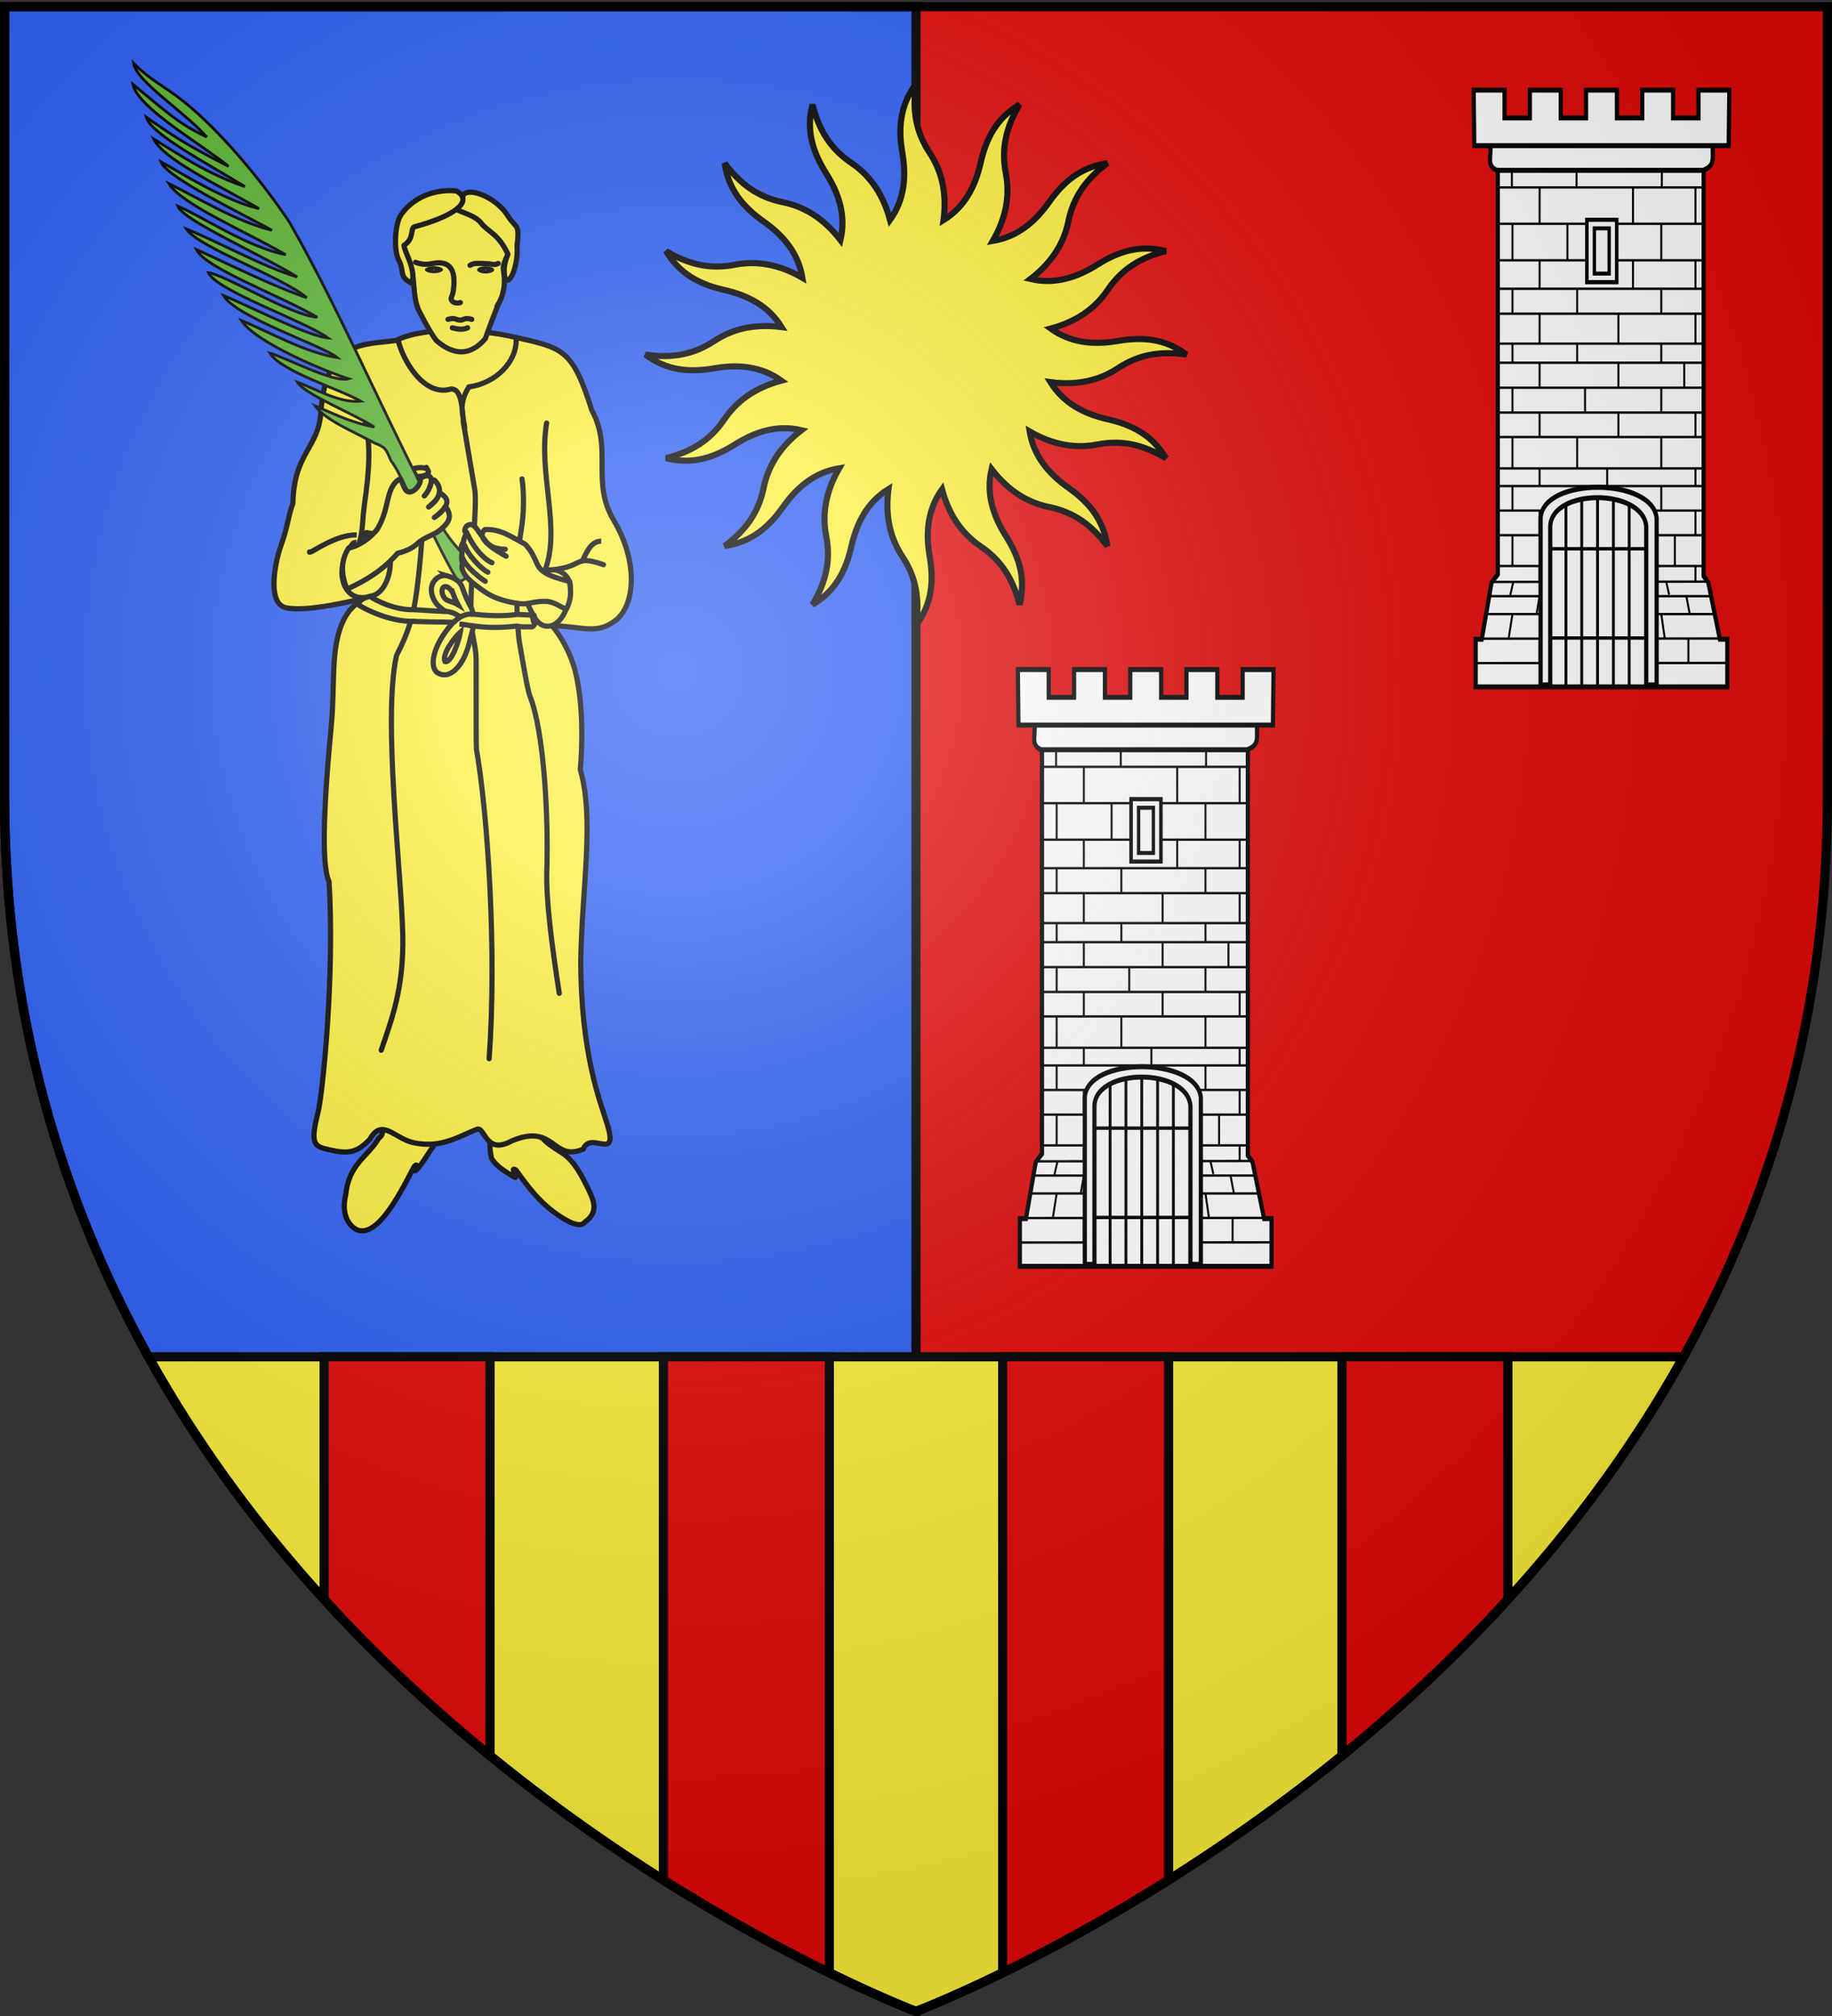
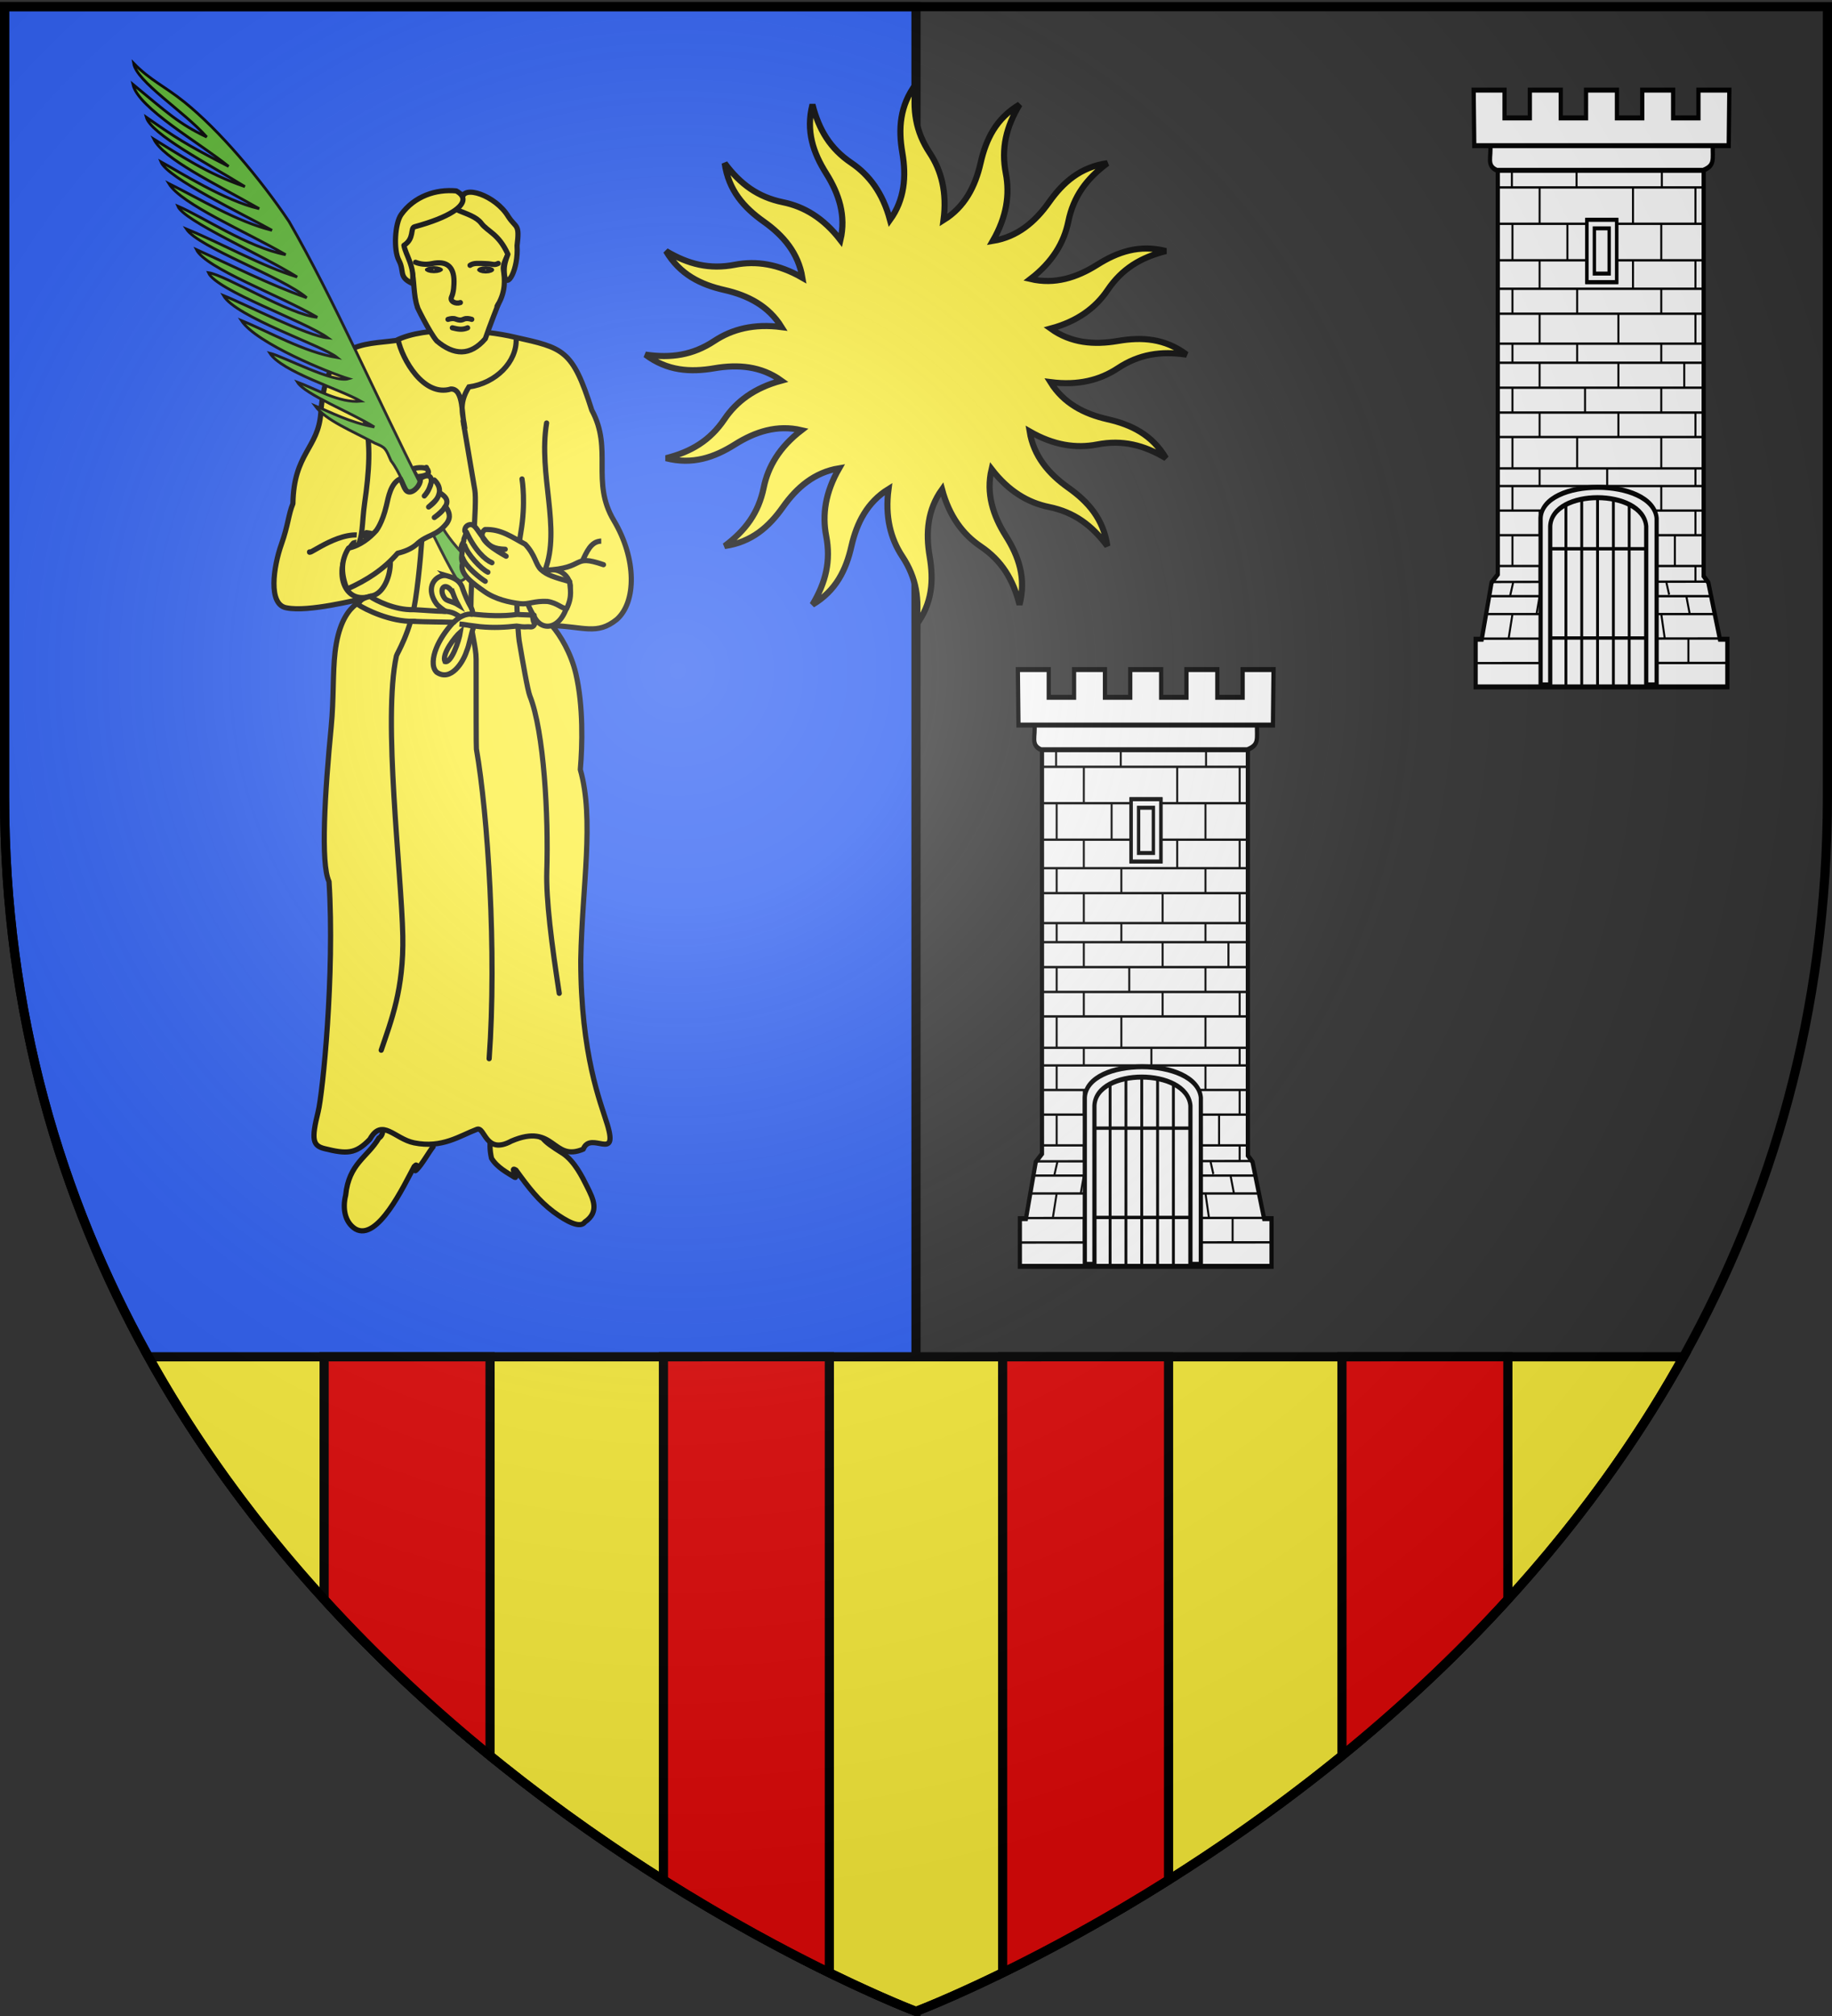
<svg xmlns="http://www.w3.org/2000/svg" xmlns:xlink="http://www.w3.org/1999/xlink" width="600" height="660" version="1.0">
  <rect width="100%" height="100%" fill="#333333" stroke="none" />
  <desc>Flag of Canton of Valais (Wallis)</desc>
  <defs>
    <g id="c">
-       <path id="b" d="M0 0v1h.5z" transform="rotate(18 3.157 -.5)" />
      <use xlink:href="#b" width="810" height="540" transform="scale(-1 1)" />
    </g>
    <g id="d">
      <use xlink:href="#c" width="810" height="540" transform="rotate(72)" />
      <use xlink:href="#c" width="810" height="540" transform="rotate(144)" />
    </g>
    <radialGradient xlink:href="#a" id="e" cx="221.445" cy="226.331" r="300" fx="221.445" fy="226.331" gradientTransform="matrix(1.353 0 0 1.349 -77.63 -85.747)" gradientUnits="userSpaceOnUse" />
    <linearGradient id="a">
      <stop offset="0" style="stop-color:white;stop-opacity:.314" />
      <stop offset=".19" style="stop-color:white;stop-opacity:.251" />
      <stop offset=".6" style="stop-color:#6b6b6b;stop-opacity:.125" />
      <stop offset="1" style="stop-color:black;stop-opacity:.125" />
    </linearGradient>
  </defs>
  <g style="display:inline">
-     <path d="M300 658.5s298.5-112.32 298.5-397.772V2.176H1.5v258.552C1.5 546.18 300 658.5 300 658.5" style="fill:#e20909;fill-opacity:1;fill-rule:evenodd;stroke:none;stroke-width:1px;stroke-linecap:butt;stroke-linejoin:miter;stroke-opacity:1" />
    <path d="M300 658.5V2.176H1.5v258.552C1.5 546.18 300 658.5 300 658.5z" style="fill:#2b5df2;fill-opacity:1;fill-rule:evenodd;stroke:#000;stroke-width:3;stroke-linecap:butt;stroke-linejoin:miter;stroke-opacity:1;stroke-miterlimit:4;stroke-dasharray:none" />
    <path d="M48.625 444.188C132.739 595.564 300 658.5 300 658.5s167.26-62.936 251.375-214.312z" style="display:inline;fill:#fcef3c;fill-opacity:1;fill-rule:evenodd;stroke:#000;stroke-width:3;stroke-linecap:butt;stroke-linejoin:miter;stroke-opacity:1;stroke-miterlimit:4;stroke-dasharray:none" />
    <path d="M106.156 444.188v79.406c17.572 19.264 36.06 36.295 54.344 51.187V444.188zm111.125 0v171.28c21.114 13.3 39.971 23.351 54.344 30.376V444.187zm111.094 0v201.656c14.373-7.025 33.23-17.076 54.344-30.375V444.187zm111.125 0V574.78c18.284-14.892 36.772-31.923 54.344-51.187v-79.407z" style="display:inline;fill:#e20909;fill-opacity:1;fill-rule:evenodd;stroke:#000;stroke-width:3;stroke-linecap:butt;stroke-linejoin:miter;stroke-opacity:1;stroke-miterlimit:4;stroke-dasharray:none" />
    <path d="M324.058 258.983v127.999l-2.18 2.41-3.442 16.75h-2.13v14.086h88.164v-14.085h-2.598l-4.063-16.75-1.636-1.892V258.983z" style="fill:#fff;fill-opacity:1;stroke:#000;stroke-width:1.473;stroke-miterlimit:4;stroke-dasharray:none;stroke-opacity:1" transform="matrix(.935 0 0 1.108 38.266 -51.04)" />
    <path d="M321.405 260.115h77.967c-.12 4.282.867 6.032-3.42 7.475h-72.196c-3.824-1.392-1.843-4.067-2.351-7.475z" style="fill:#fff;fill-opacity:1;stroke:#000;stroke-width:1.473;stroke-miterlimit:4;stroke-dasharray:none;stroke-opacity:1" transform="matrix(.935 0 0 1.108 38.266 -51.04)" />
    <path d="m315.61 243.895.215 16.41h89.13l.212-16.41h-10.82v8.207h-8.865v-8.207h-10.819v8.207h-8.865v-8.207h-10.82v8.207h-8.865v-8.207h-10.819v8.207h-8.865v-8.207z" style="fill:#fff;fill-opacity:1;stroke:#000;stroke-width:1.473;stroke-miterlimit:4;stroke-dasharray:none;stroke-opacity:1" transform="matrix(.935 0 0 1.108 38.266 -51.04)" />
    <path d="M347.924 420.37v-57.523m5.542 57.803v-57.523m5.541 57.523v-57.523m5.542 57.242v-57.522m5.542 57.242v-57.523m-28.042 16.836H376m-33.11 26.376h33.952" style="fill:none;fill-rule:evenodd;stroke:#000;stroke-width:1px;stroke-linecap:butt;stroke-linejoin:miter;stroke-opacity:1" transform="matrix(.935 0 0 1.108 38.266 -51.04)" />
    <path d="M375.72 393.411h22.87m-22.309-4.273 20.964-.028m-20.963 9.593h23.742m-24.303 7.228 28.724-.016m-28.724 7.241 28.724-.016m-31.53-45.023H396.2m-20.76 7.282h20.641m-20.641 9.093h20.283m-74.801 8.92h20.285m-21.241 5.291h21.522m-25.346 7.262 25.627-.014m-25.507 7.24 25.506-.015m-12.567-14.473-1.344 7.212m10.851 0v7.225m0-19.729-1.075 5.292m40.602 7.212v7.225m11.868-19.729 1.195 5.292m-9.974 0 1.225 7.212m8.277 0v7.225m-66.971-28.648h18.194M323.55 267.345h72.65m-72.052 5.292H396.2m-72.437 10.748H396.2m-72.345 10.783H396.2m-72.345 8.416h72.106m-72.106 7.373h72.106m-72.106 8.848h72.106m-72.106 5.64h72.106m-71.9 7.372h71.9m-72.106 7.34h72.106m-72.519 7.23h72.52m-72.107 9.267h72.106m-72.313 5.214h72.313m-72.313 7.25h20.365m-20.365 7.28h18.12m-12.773-108.217v5.396m.206 10.808v10.783m0 8.416v7.373m0 8.848v5.64m0 7.372v7.34m0 7.23v9.267m0 5.214v7.25m0 7.28v9.094m.359 4.45-1.195 4.417M351.65 267.18v5.396m-3.2 10.808v10.783m3.406 8.416v7.373m0 8.848v5.64m2.77 7.372v7.34m-2.77 7.23v9.267m-13.137-83.013-.01 10.744m0 10.783v8.416m0 7.373v8.848m0 5.64v7.372m0 7.34v7.23m0 9.267v5.214m0 7.25v7.28m0 9.094v4.45m32.712-116.301v10.744m0 10.783v8.416m-5.11 7.373v8.848m0 5.64v7.372m0 7.34v7.23m-3.936 9.267v5.214m19.155-93.687v5.396m-.206 10.808v10.783m0 8.416v7.373m0 8.848v5.64m0 7.372v7.34m0 7.23v9.267m0 5.214v7.25m4.77 7.28v9.094m-3.088 4.45 1.076 4.022m9.223-120.323v10.744m0 10.783v8.416m0 7.373v8.848m-3.937 5.64v7.372m3.937 7.34v7.23m0 9.267v5.214m0 7.25v7.28m0 9.094v4.45m-71.277.267 18.619-.025" style="fill:#fff;fill-opacity:1;fill-rule:evenodd;stroke:#000;stroke-width:.7;stroke-linecap:butt;stroke-linejoin:miter;stroke-miterlimit:4;stroke-dasharray:none;stroke-opacity:1" transform="matrix(.935 0 0 1.108 38.266 -51.04)" />
    <path d="M355.293 282.217v18.394h10.395v-18.394z" style="fill:#fff;fill-opacity:1;stroke:#000;stroke-width:1.179;stroke-miterlimit:4;stroke-dasharray:none;stroke-opacity:1" transform="matrix(.935 0 0 1.108 38.266 -51.04)" />
    <path d="M355.293 282.217v18.394h10.395v-18.394zm2.607 2.514h5.18v13.365h-5.18z" style="fill:#fff;fill-opacity:1;stroke:#000;stroke-width:1.179;stroke-miterlimit:4;stroke-dasharray:none;stroke-opacity:1" transform="matrix(.935 0 0 1.108 38.266 -51.04)" />
    <path d="M374.67 419.57h-2.41v-31.004c-.79-7.414-21.805-7.444-22.2 0v31.004h-2.226v-32.59c.477-8.023 25.882-7.99 26.836 0z" style="fill:#fff;fill-opacity:1;stroke:#000;stroke-width:.974;stroke-miterlimit:4;stroke-dasharray:none;stroke-opacity:1" transform="matrix(1.416 0 0 1.676 -137.246 -289.285)" />
    <path d="M324.058 258.983v127.999l-2.18 2.41-3.442 16.75h-2.13v14.086h88.164v-14.085h-2.598l-4.063-16.75-1.636-1.892V258.983z" style="fill:#fff;fill-opacity:1;stroke:#000;stroke-width:1.473;stroke-miterlimit:4;stroke-dasharray:none;stroke-opacity:1" transform="matrix(.935 0 0 1.108 187.544 -240.725)" />
    <path d="M321.405 260.115h77.967c-.12 4.282.867 6.032-3.42 7.475h-72.196c-3.824-1.392-1.843-4.067-2.351-7.475z" style="fill:#fff;fill-opacity:1;stroke:#000;stroke-width:1.473;stroke-miterlimit:4;stroke-dasharray:none;stroke-opacity:1" transform="matrix(.935 0 0 1.108 187.544 -240.725)" />
    <path d="m315.61 243.895.215 16.41h89.13l.212-16.41h-10.82v8.207h-8.865v-8.207h-10.819v8.207h-8.865v-8.207h-10.82v8.207h-8.865v-8.207h-10.819v8.207h-8.865v-8.207z" style="fill:#fff;fill-opacity:1;stroke:#000;stroke-width:1.473;stroke-miterlimit:4;stroke-dasharray:none;stroke-opacity:1" transform="matrix(.935 0 0 1.108 187.544 -240.725)" />
    <path d="M347.924 420.37v-57.523m5.542 57.803v-57.523m5.541 57.523v-57.523m5.542 57.242v-57.522m5.542 57.242v-57.523m-28.042 16.836H376m-33.11 26.376h33.952" style="fill:none;fill-rule:evenodd;stroke:#000;stroke-width:1px;stroke-linecap:butt;stroke-linejoin:miter;stroke-opacity:1" transform="matrix(.935 0 0 1.108 187.544 -240.725)" />
    <path d="M375.72 393.411h22.87m-22.309-4.273 20.964-.028m-20.963 9.593h23.742m-24.303 7.228 28.724-.016m-28.724 7.241 28.724-.016m-31.53-45.023H396.2m-20.76 7.282h20.641m-20.641 9.093h20.283m-74.801 8.92h20.285m-21.241 5.291h21.522m-25.346 7.262 25.627-.014m-25.507 7.24 25.506-.015m-12.567-14.473-1.344 7.212m10.851 0v7.225m0-19.729-1.075 5.292m40.602 7.212v7.225m11.868-19.729 1.195 5.292m-9.974 0 1.225 7.212m8.277 0v7.225m-66.971-28.648h18.194M323.55 267.345h72.65m-72.052 5.292H396.2m-72.437 10.748H396.2m-72.345 10.783H396.2m-72.345 8.416h72.106m-72.106 7.373h72.106m-72.106 8.848h72.106m-72.106 5.64h72.106m-71.9 7.372h71.9m-72.106 7.34h72.106m-72.519 7.23h72.52m-72.107 9.267h72.106m-72.313 5.214h72.313m-72.313 7.25h20.365m-20.365 7.28h18.12m-12.773-108.217v5.396m.206 10.808v10.783m0 8.416v7.373m0 8.848v5.64m0 7.372v7.34m0 7.23v9.267m0 5.214v7.25m0 7.28v9.094m.359 4.45-1.195 4.417M351.65 267.18v5.396m-3.2 10.808v10.783m3.406 8.416v7.373m0 8.848v5.64m2.77 7.372v7.34m-2.77 7.23v9.267m-13.137-83.013-.01 10.744m0 10.783v8.416m0 7.373v8.848m0 5.64v7.372m0 7.34v7.23m0 9.267v5.214m0 7.25v7.28m0 9.094v4.45m32.712-116.301v10.744m0 10.783v8.416m-5.11 7.373v8.848m0 5.64v7.372m0 7.34v7.23m-3.936 9.267v5.214m19.155-93.687v5.396m-.206 10.808v10.783m0 8.416v7.373m0 8.848v5.64m0 7.372v7.34m0 7.23v9.267m0 5.214v7.25m4.77 7.28v9.094m-3.088 4.45 1.076 4.022m9.223-120.323v10.744m0 10.783v8.416m0 7.373v8.848m-3.937 5.64v7.372m3.937 7.34v7.23m0 9.267v5.214m0 7.25v7.28m0 9.094v4.45m-71.277.267 18.619-.025" style="fill:#fff;fill-opacity:1;fill-rule:evenodd;stroke:#000;stroke-width:.7;stroke-linecap:butt;stroke-linejoin:miter;stroke-miterlimit:4;stroke-dasharray:none;stroke-opacity:1" transform="matrix(.935 0 0 1.108 187.544 -240.725)" />
    <path d="M355.293 282.217v18.394h10.395v-18.394z" style="fill:#fff;fill-opacity:1;stroke:#000;stroke-width:1.179;stroke-miterlimit:4;stroke-dasharray:none;stroke-opacity:1" transform="matrix(.935 0 0 1.108 187.544 -240.725)" />
    <path d="M355.293 282.217v18.394h10.395v-18.394zm2.607 2.514h5.18v13.365h-5.18z" style="fill:#fff;fill-opacity:1;stroke:#000;stroke-width:1.179;stroke-miterlimit:4;stroke-dasharray:none;stroke-opacity:1" transform="matrix(.935 0 0 1.108 187.544 -240.725)" />
    <path d="M374.67 419.57h-2.41v-31.004c-.79-7.414-21.805-7.444-22.2 0v31.004h-2.226v-32.59c.477-8.023 25.882-7.99 26.836 0z" style="fill:#fff;fill-opacity:1;stroke:#000;stroke-width:.974;stroke-miterlimit:4;stroke-dasharray:none;stroke-opacity:1" transform="matrix(1.416 0 0 1.676 12.032 -478.97)" />
    <g style="stroke:#000;stroke-opacity:1;stroke-width:2;stroke-miterlimit:4;stroke-dasharray:none">
      <path d="M92.817 3.744c-5.367 7.163-5.812 14.714-4.471 22.55 1.33 7.772.735 15.317-4.042 21.959-2.371-8.8-6.815-14.702-12.645-18.642-6.96-4.704-10.66-10.864-12.75-19.116-2.217 8.673.25 15.81 4.487 22.536 4.201 6.668 6.546 13.866 4.68 21.826-5.558-7.22-11.927-10.97-18.82-12.379-8.23-1.682-14.014-5.954-19.1-12.778 1.27 8.86 6.288 14.508 12.777 19.1 6.437 4.556 11.357 10.315 12.675 18.39-7.9-4.546-15.212-5.585-22.121-4.249-8.248 1.595-15.225-.129-22.536-4.486 4.564 7.7 11.362 10.988 19.115 12.748 7.687 1.745 14.423 5.191 18.73 12.142-9.03-1.174-16.178.669-22.046 4.546-7.01 4.63-14.129 5.7-22.551 4.471 7.163 5.368 14.714 5.813 22.55 4.472 7.772-1.33 15.318-.735 21.96 4.042-8.8 2.371-14.703 6.815-18.643 12.645-4.703 6.96-10.864 10.66-19.115 12.749 8.672 2.217 15.809-.249 22.536-4.487 6.667-4.2 13.866-6.546 21.825-4.679-7.22 5.558-10.97 11.927-12.379 18.82-1.682 8.23-5.954 14.013-12.778 19.1 8.86-1.27 14.508-6.288 19.1-12.778 4.556-6.436 10.316-11.357 18.39-12.674-4.545 7.9-5.585 15.212-4.249 22.12 1.596 8.248-.128 15.225-4.486 22.537 7.7-4.564 10.989-11.362 12.749-19.116 1.746-7.693 5.194-14.438 12.156-18.745-1.178 9.039.652 16.205 4.53 22.077 4.63 7.009 5.7 14.113 4.472 22.536 5.368-7.164 5.813-14.7 4.472-22.536-1.33-7.772-.721-15.331 4.057-21.973 2.372 8.794 6.802 14.717 12.63 18.656 6.96 4.704 10.66 10.85 12.749 19.1 2.217-8.671-.248-15.793-4.486-22.52-4.204-6.672-6.538-13.89-4.665-21.855 5.557 7.22 11.912 10.984 18.805 12.393 8.23 1.682 14.014 5.955 19.1 12.778-1.27-8.86-6.288-14.507-12.777-19.1-6.437-4.555-11.343-10.329-12.66-18.405 7.895 4.542 15.2 5.6 22.106 4.264 8.247-1.595 15.225.13 22.536 4.487-4.564-7.7-11.362-10.99-19.115-12.749-7.687-1.745-14.409-5.204-18.716-12.156 9.025 1.17 16.182-.656 22.047-4.531 7.009-4.63 14.114-5.7 22.536-4.472-7.163-5.367-14.7-5.813-22.536-4.471-7.772 1.33-15.331.72-21.973-4.058 8.795-2.371 14.718-6.802 18.656-12.63 4.704-6.96 10.85-10.66 19.101-12.748-8.672-2.218-15.794.248-22.52 4.486-6.672 4.203-13.89 6.538-21.856 4.664 7.22-5.557 10.985-11.912 12.394-18.804 1.682-8.23 5.954-14.014 12.778-19.101-8.86 1.27-14.508 6.288-19.101 12.778-4.555 6.437-10.329 11.343-18.405 12.66 4.542-7.896 5.6-15.2 4.265-22.107-1.596-8.247.128-15.224 4.486-22.536-7.7 4.565-10.989 11.363-12.749 19.116-1.743 7.683-5.196 14.408-12.141 18.716 1.17-9.025-.671-16.167-4.546-22.033-4.63-7.009-5.7-14.128-4.472-22.55z" style="fill:#fcef3c;fill-opacity:1;fill-rule:nonzero;stroke:#000;stroke-width:2;stroke-linecap:butt;stroke-linejoin:miter;marker:none;marker-start:none;marker-mid:none;marker-end:none;stroke-miterlimit:4;stroke-dasharray:none;stroke-dashoffset:0;stroke-opacity:1;visibility:visible;display:inline;overflow:visible" transform="translate(207.183 23.737)" />
    </g>
    <g style="stroke:#000;stroke-opacity:1;stroke-width:2.66;stroke-miterlimit:4;stroke-dasharray:none;fill:#fcef3c" transform="matrix(.639 0 0 .639 38.605 22.714)">
      <path d="M195.676 525.557c-2.794.004-2.755 5.699-1.9 12.158-1.909 6.498-4.26 11.337-2.28 20.138 2.85 4.75 8.17 7.409 11.4 9.499 3.229 2.09-2.66-5.89 1.139-3.42 6.69 9.222 11.569 15.573 19.213 21.367 6.917 5.078 13.707 8.654 16.123 5.23 7.635-5.27 4.229-11.85 1.213-17.944-2.707-5.467-6.425-12.895-12.232-17.012-6.364-3.99-8.739-5.7-10.639-7.979-6.694-2.17-5.31-18.648-6.459-19.758-5.007-.352-12.784-2.284-15.578-2.28zM150.568 521.306c2.73-.593 1.629 4.6 2.173 11.092 3.253 5.94 8.863 10.545 8.809 19.566-2.53 3.349-5.638 8.983-8.347 11.714-2.709 2.732 1.836-4.773-1.348-1.548-5.207 9.644-18.683 38.525-30.094 31.982-5.546-3.517-6.663-10.674-5.019-17.27 1.656-16.352 11.172-19.39 17.005-29.3 6.075-3.55-2.975-19.732-2.09-21.061 4.816-1.414 16.18-4.582 18.91-5.175z" style="opacity:1;fill:#fcef3c;fill-rule:evenodd;stroke:#000;stroke-width:2.66;stroke-linecap:butt;stroke-linejoin:miter;stroke-miterlimit:4;stroke-dasharray:none;stroke-opacity:1" />
      <path d="M237.25 456.194c0 48.846 10.213 73.206 13.58 84.29 5.953 19.592-8.518 3.005-12.298 12.71-15.869 6.801-14.462-13.747-36.812-4.134-13.507 7.355-13.463-7.61-17.72-6.014-8.748 3.28-17.737 9.846-32.154 6.93-10.033-2.029-16.443-13.08-22.703-1.827-7.346 7.67-11.907 7.584-23.205 4.79-5.99-1.482-6.925-4.491-3.28-18.955 2.234-8.865 8.593-70.598 5.56-117.886-4.402-9.147-2.118-45.778 1.133-79.457 1.345-13.935.707-27.364 1.978-38.132 3.12-26.415 16.198-26.39 16.67-27.777-6.25 1.107-30.081 7.357-41.43 5.166-9.827-1.482-6.765-21.308-2.77-32.543 3.552-9.983 3.602-15.334 5.918-20.856.407-25.933 13.012-28.289 14.283-46.42 2.637-37.607 21.653-34.803 38.615-37.197 15.057-7.6 44.682-5.552 60.899-1.665 24.803 5.564 29.494 6.144 39.381 37.37 10.935 20.152-.582 36.623 11.298 56.515 11.755 19.684 11.602 41.876 1.483 50.742-10.114 8.143-16.897 3.602-33.229 3.12 4.258 4.863 9.812 14.05 12.284 24.64 3.9 16.706 3.333 36.905 2.287 49.13 7.279 25.69.936 59.368.233 97.46" style="opacity:1;fill:#fcef3c;stroke:#000;stroke-width:2.66;stroke-linecap:round;stroke-linejoin:round;stroke-opacity:1;stroke-miterlimit:4;stroke-dasharray:none" />
      <path d="m176.949 180.11 5.992 35.375c1.269 7.488-2.063 36.054-2.025 65.673.008 6.575 2.699 14.739 2.701 21.016.01 24.716-.002 45.177.15 46.045 5.801 33.197 10.517 103.86 6.52 158.65M231.894 264.467c-.77 21.513-13.24 24.886-18.008 16.8-6.309-10.7-7.811-16.427 3.567-23.611 3.936-3.069 13.347-1.287 14.441 6.811M129.856 269.802c10.978-1.564 15.89-30.793-2.472-32.458-19.043 10.499-14.892 38.526 2.472 32.458" style="opacity:1;fill:#fcef3c;stroke:#000;stroke-width:2.66;stroke-linecap:round;stroke-linejoin:round;stroke-opacity:1;stroke-miterlimit:4;stroke-dasharray:none" />
      <path d="M219.739 181.167c-4.357 26.544 7.497 53.818-.828 75.44 21.404-.937 13.423-8.535 29.983-2.85M98.227 247.229c-.6 1.996 17.092-12.533 29.247-7.735M158.131 203.92c-.616 1.355-1.368 40.225-5.635 67.915-2.559 16.61-9.479 27.476-9.729 28.623-7.094 32.56 2.635 111.383 3.266 143.523.533 27.207-5.93 43.379-11.068 58.532M204.432 270.127c.136 11.821.986 21.14 1.248 22.664 1.794 10.453 4.333 25.336 5.464 28.166 7.291 18.226 9.585 61.799 8.703 89.67-.464 14.646 2.5 37.67 6.37 62.742m-19.08-263.535c.122.558 1.956 12.538-.576 27.24-1.456 8.453-2.02 17.922-2.127 26.632" style="opacity:1;fill:#fcef3c;stroke:#000;stroke-width:2.66;stroke-linecap:round;stroke-linejoin:round;stroke-opacity:1;stroke-miterlimit:4;stroke-dasharray:none" />
      <path d="M153.557 121.78c-2.174-5.76-1.593-14.947-3-18.985-1.312-3.774-4.343-7.837-4.343-18.044s16.95-20.777 27.704-20.777c14.763 0 28.067 10.935 28.067 20.777s-5.103 13.123-4.374 18.044c.695 4.686 1.224 10.693-2.663 17.552 0 0-4.357 10.995-6.637 17.664-7.774 9-16.077 8.527-24.87 1.116-3.74-4.314-11.169-19.456-9.884-17.346z" style="opacity:1;fill:#fcef3c;stroke:#000;stroke-width:2.66;stroke-miterlimit:4;stroke-dasharray:none;stroke-opacity:1" />
      <path d="M194.33 121.384q.327-.522.619-1.038M152.545 98.836c2.15.846 5.03 1.406 8.432.677 7.655-1.64 11.3 1.64 11.3 9.113 0 1.666-.097 5.405-1.244 7.956-1.066 2.371 2.226 3.747 4.512 2.89M194.943 99.418c-2.22 1.115-2.53.216-6.261.095-3.684-.12-6.32-.454-8.185.88" style="opacity:1;fill:#fcef3c;stroke:#000;stroke-width:2.66;stroke-linecap:round;stroke-linejoin:round;stroke-opacity:1;stroke-miterlimit:4;stroke-dasharray:none" />
      <circle cx="139.836" cy="143.728" r="1.502" style="opacity:1;fill:#fcef3c;stroke:#000;stroke-width:2.566;stroke-linecap:round;stroke-linejoin:round;stroke-opacity:1;stroke-miterlimit:4;stroke-dasharray:none" transform="matrix(1.659 0 0 .647 -70.002 9.634)" />
      <circle cx="166.446" cy="143.728" r="1.503" style="opacity:1;fill:#fcef3c;stroke:#000;stroke-width:2.615;stroke-linecap:round;stroke-linejoin:round;stroke-opacity:1;stroke-miterlimit:4;stroke-dasharray:none" transform="matrix(1.552 0 0 .667 -69.82 6.84)" />
      <path d="M179.255 132.408c-2.76 1.192-5.062.696-7.83 0M181.379 128.075c-1.348-.391-2.76-.672-4.042-.112-1.596.755-2.51.548-4.104 0-1.283-.56-2.695-.28-4.042.112M199.912 94.728c-4.765-10.59-10.383-11.538-13.68-15.934-2.42-3.228-7.56-4.782-11.402-6.398-4.403-1.853 1.801-6.162 1.801-6.162-.153-7.28 16.857-1.838 23.464 9.152 3.984 6.16 5.934 3.4 4.5 14.946.799 12.136-5.244 22.648-6.414 15.31-.404-3.866-.157-6.09 1.73-10.914" style="opacity:1;fill:#fcef3c;stroke:#000;stroke-width:2.66;stroke-linecap:round;stroke-linejoin:round;stroke-opacity:1;stroke-miterlimit:4;stroke-dasharray:none" />
      <path d="M150.786 109.622c-7.1-3.384-3.722-6.049-6.749-11.746-2.856-5.377-2.062-18.99 1.176-23.515 6.665-9.316 17.746-13.084 28.216-12.099 5.2 2.878 4.439 6.727-1.645 10.623-4.16 2.664-10.806 5.35-19.736 7.764-2.306.623.083 6.022-5.433 9.503.743 4.722 5.983 11.506 4.171 19.47" style="opacity:1;fill:#fcef3c;stroke:#000;stroke-width:2.66;stroke-linecap:round;stroke-linejoin:round;stroke-opacity:1;stroke-miterlimit:4;stroke-dasharray:none" />
      <path d="M121.902 246.24c4.018-6.47 3.062-13.59 4.555-23.943 2.288-15.861 3.457-30.874-.007-43.392M150.858 204.792c2.565-1.052 7.819-1.17 8.104.744 1.338 2.605-4.015 3.047-5.936 3.134z" style="opacity:1;fill:#fcef3c;fill-rule:evenodd;stroke:#000;stroke-width:2.66;stroke-linecap:butt;stroke-linejoin:miter;stroke-miterlimit:4;stroke-dasharray:none;stroke-opacity:1" />
      <path d="M143.622 138.52c2.142 10.082 13.125 29.473 27.108 25.236 6.598-.096 5.368 13.304 7.103 20.403-.704-6.92-3.655-12.285 2.07-21.459 14.02-1.947 24.543-12.95 24.235-24.357" style="fill:none;fill-rule:evenodd;stroke:#000;stroke-width:2.66;stroke-linecap:butt;stroke-linejoin:miter;stroke-miterlimit:4;stroke-dasharray:none;stroke-opacity:1" />
      <path d="M181.143 252.484c-15.803-14.89-18.215-24.552-25.52-38.952-22.914-45.168-44.947-95.816-67.873-135.538C72.99 55.973 51.978 31.124 34.08 16.74 23.56 8.284 16.822 5.823 8.075-3.134c1.477 9.52 25.832 24.588 37.455 37.775-14.056-6.61-20.436-12.63-37.837-27.001 2.643 12.276 34.364 30.055 49.058 42.066-22.299-11.383-27.916-15.269-42.207-25.22 2.4 8.728 31.927 24.026 50.544 35.573-19.478-6.62-33.825-16.504-46.7-24.37 4.943 10.191 31.079 22.617 54.04 35.675C55.035 67.468 31.183 52.34 22.03 47.32c3.32 8.444 42.963 27.239 56.949 35.125C61.1 78.074 42.02 66.374 26.13 58.5 32.632 69.193 65.148 82.843 85.99 94.94c-19.512-3.793-42.92-19.725-55.29-24.884 3.095 7.606 42.882 24.768 61.174 36.308-18.823-5.803-37.166-16.58-56.777-24.602 6.25 9.502 49.44 24.636 61.673 35.235-19.257-6.726-39.047-16.883-56.533-24.687 4.669 9.594 42.58 23.376 61.956 34.695-13.956-1.124-46.94-21.652-55.791-22.858 4.043 9.229 49.248 24.725 61.283 33.442-10.37-.846-41.83-17.05-53.587-21.731 6.447 11.133 50.664 25.533 58.337 31.794-16.952-2.746-34.82-13.193-49.119-18.973 7.687 11.717 45.01 26.796 54.903 29.824-7.659 2.34-33.31-11.455-40.32-13.102 6.141 9.483 35.693 18.401 46.66 24.614-11 1.086-23.537-6.526-32.528-9.768 3.925 6.352 27.42 15.455 39.406 22.983-12.933-2.486-22.067-7.47-30.336-10.826 5.526 7.44 18.504 12.584 30.663 19.126 5.523 2.213 5.462 2.68 8.24 8.994 4.527 5.904 6.727 13.425 10.978 19.591 9.143 13.264 14.185 26.913 22.813 41.249 3.512 3.57 9.006-6.923 7.349-8.88z" style="opacity:1;fill:#5ab532;fill-opacity:1;fill-rule:evenodd;stroke:#000;stroke-width:1.408;stroke-linecap:butt;stroke-linejoin:miter;stroke-miterlimit:4;stroke-dasharray:none;stroke-opacity:1;display:inline" />
      <g style="opacity:1;fill:#fcef3c;stroke:#000;stroke-opacity:1;stroke-width:2.66;stroke-miterlimit:4;stroke-dasharray:none">
        <path d="M212.193 289.208s-3.112-3.83-5.184-12.687c-1.024-4.372-2.188-11.593-7.17-13.846-1.797 3.051-2.135 7.414-5.393 6.697-2.939-.807-5.488-4.914-4.7-6.77-4.26-2.932-6.925-1.307-5.296 3.634.731 1.867 1.55 3.466 3.109 5.23-4.02-4.276-2.537-7.906-5.128-8.151-3.667 3.478-4.27 8.63 2.927 13.818-3.829-3.395-4.814-4.336-5.515-7.442-3.66 2.536-7.483 5.19 2.585 12.825-4.976-3.486-4.829-4.84-5.72-5.824-3.137 4.734-1.892 6.866-.698 8.732 5.588 7.028 10.043 5.536 15.716 11.018 2.66 2.256 6.237 3.63 9.507 4.378 7.177 8.28 15.72 13.807 25.99 18.39 2.728-7.006 3.571-14.011-.84-21.016-6.007-1.297-10.9-5.277-14.19-8.986" style="fill:#fcef3c;stroke:#000;stroke-width:2.66;stroke-linecap:round;stroke-linejoin:round;stroke-opacity:1;stroke-miterlimit:4;stroke-dasharray:none" transform="matrix(-1 0 0 1 344.622 -52.928)" />
      </g>
      <g style="opacity:1;fill:#fcef3c;stroke:#000;stroke-opacity:1;stroke-width:2.66;stroke-miterlimit:4;stroke-dasharray:none">
        <path d="M150.458 298.511c1.63-2.432.335-5.343 1.294-6.351.96-2.513-.315-3.608-.565-4.949.432-1.756-1.505-3.55.017-5.054.55-2.602-1.696-3.774-2.934-3.695-2.184.141-3.417 2.734-8.338 7.655-2.127 2.127-4.695 3.418-10.32 2.896 5.9.36-.872 3.493-.872 3.493 4.383-1.84 17.475-7.289 12.317-12.33-8.143-1.29-14.28 2.348-21.356 5.122-5.868 4.95-6.47 9.772-9.565 12.003-3.356 2.42-6.953 3.048-15.295 4.418-.408 3.234-2.395 7.021-.005 13.856 2.422.429 4.851-2.296 10.266-2.484 6.66.427 9.388 2.735 13.643 2.735 5.468 0 12.94-.729 19.047-4.1 6.105-3.37 14.1-7.607 12.666-13.215" style="fill:#fcef3c;stroke:#000;stroke-width:2.66;stroke-linecap:round;stroke-linejoin:round;stroke-opacity:1;stroke-miterlimit:4;stroke-dasharray:none" transform="scale(-1 1)rotate(-6.578 -409.934 3122.39)" />
        <path d="M135.566 296.643c3.75-1.111 9.397-5.33 14.8-14.126m-13.296 19.184c3.555-1.127 11.558-7.97 13.421-12.292m-12.6 17.076c2.283-1.019 10.684-6.041 12.846-10.553" style="stroke:#000;stroke-width:2.66;stroke-linecap:round;stroke-linejoin:round;stroke-opacity:1;stroke-miterlimit:4;stroke-dasharray:none;fill:#fcef3c" transform="scale(-1 1)rotate(-6.578 -409.934 3122.39)" />
      </g>
      <path d="M168.063 259.281c-3.089-.19-5.985 1.867-6.97 4.781-.984 2.915-.232 6.433 2.188 9.72.839 1.138 3.855 3.568 4.929 3.913-5.424-.059-12.008-.677-16.554-.882h-.219c-9.544.273-19.182-4.729-22.268-6.81-5.319 1.34-4.707 2.679-6.384 4.018 4.221 2.847 17.032 9.018 28.621 8.76v.031c.071.004.147-.003.219 0 6.665.292 14.766.3 20.344.438-4.31 4.76-7.139 9.287-8.719 13.219q-1.517 3.77-1.625 6.812c-.071 2.03.208 3.97 1.719 5.531 7.36 5.155 13.69-5.287 15.378-10.632 1.4-3.097 2.382-9.43 3.641-12.567-1.089-.723-5.499-1.36-7.243-1.44.97.125 9.514 1.275 10.437 1.363 7.17.68 13.017.307 18.787-.317 1.758.26 3.528.53 5.312.375 1.994-.174 3.027.777 4.074-1.6-1.272-1.373-.662-2.934-1.48-4.307 4.787-.03-6.378-.294-7.594-.437-7.618 1.066-15.302.637-22.937-.156.006-.352.137-.738.094-1.063-.24-1.772-1.307-3.29-2.068-4.781-1.521-2.983-2.88-6.74-3.399-8.322-1.651-3.57-4.618-4.615-8.284-5.647zm3.543 8.781c.959 2.613 1.56 4.065 2.738 6.207-2.897-1.773-5.734-1.816-6.82-3.29-3.522-4.882.318-9.095 4.082-2.916zm3.957 20.188c-.694 4.474-4.636 16.067-7.907 15.156-1.793-3.756 5.026-12.59 7.906-15.156z" style="fill:#fcef3c;fill-opacity:1;fill-rule:evenodd;stroke:#000;stroke-width:2.66;stroke-linecap:butt;stroke-linejoin:miter;stroke-miterlimit:4;stroke-dasharray:none;stroke-opacity:1" />
      <path d="M237.85 252.33c2.435-4.979 4.517-10.542 9.88-10.64h-.76M171.739 283.675c2.795-2.958 6.844-5.31 10.259-4.37M166.587 277.563c4.915.138 6.628 1.58 8.762 2.883" style="fill:#fcef3c;fill-rule:evenodd;stroke:#000;stroke-width:2.66;stroke-linecap:butt;stroke-linejoin:miter;stroke-miterlimit:4;stroke-dasharray:none;stroke-opacity:1" />
    </g>
  </g>
  <path d="M300 658.5s298.5-112.32 298.5-397.772V2.176H1.5v258.552C1.5 546.18 300 658.5 300 658.5" style="opacity:1;fill:url(#e);fill-opacity:1;fill-rule:evenodd;stroke:none;stroke-width:1px;stroke-linecap:butt;stroke-linejoin:miter;stroke-opacity:1" />
  <path d="M300 658.5S1.5 546.18 1.5 260.728V2.176h597v258.552C598.5 546.18 300 658.5 300 658.5z" style="opacity:1;fill:none;fill-opacity:1;fill-rule:evenodd;stroke:#000;stroke-width:3;stroke-linecap:butt;stroke-linejoin:miter;stroke-miterlimit:4;stroke-dasharray:none;stroke-opacity:1" />
</svg>